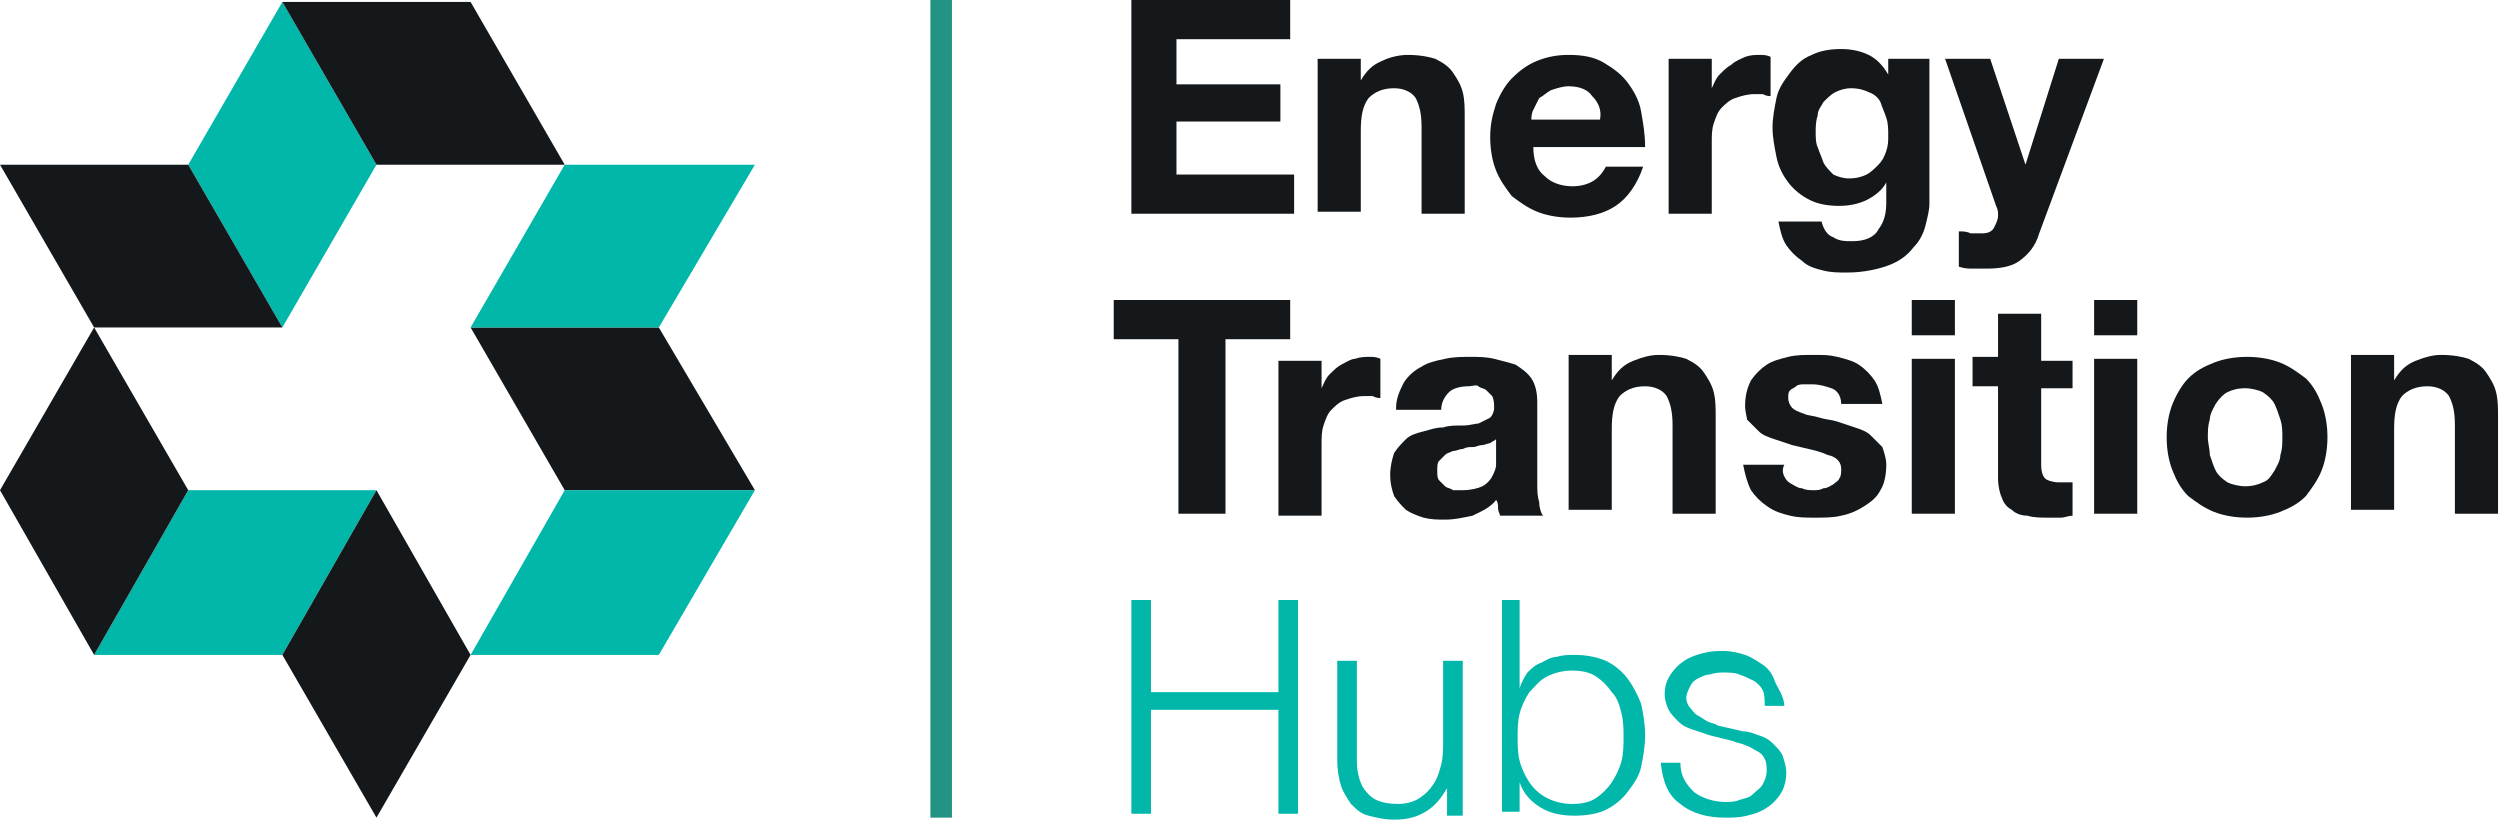
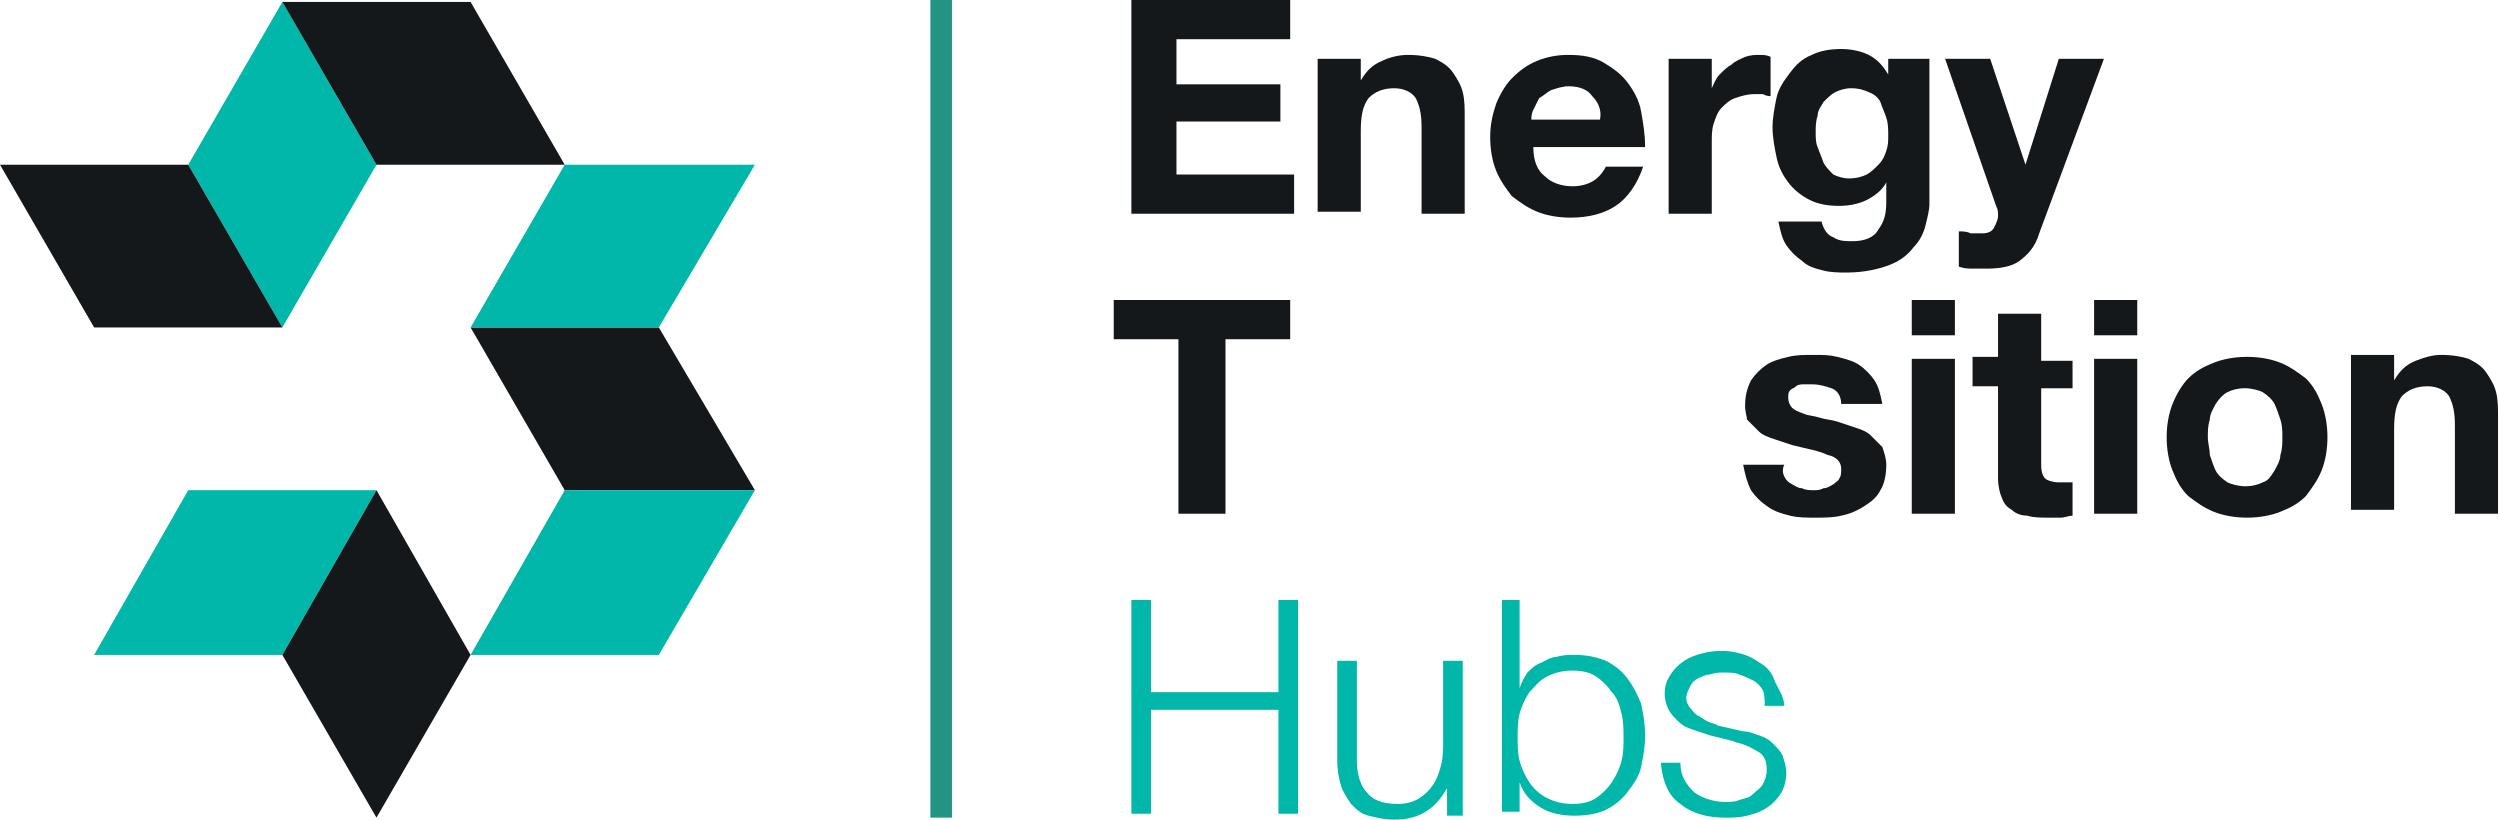
<svg xmlns="http://www.w3.org/2000/svg" xmlns:xlink="http://www.w3.org/1999/xlink" version="1.1" id="Layer_1" x="0px" y="0px" viewBox="0 0 127.5 41.8" style="enable-background:new 0 0 127.5 41.8;" xml:space="preserve">
  <style type="text/css">
	.st0{fill:#00B7AA;}
	.st1{fill:#14181B;}
	.st2{clip-path:url(#SVGID_00000085965049236369076420000009898719719395721401_);}
	.st3{clip-path:url(#SVGID_00000005242852509760861190000017598690849994812841_);}
	
		.st4{clip-path:url(#SVGID_00000005242852509760861190000017598690849994812841_);fill:none;stroke:#239383;stroke-width:1.1;stroke-miterlimit:10;}
</style>
  <g>
    <g>
      <polygon class="st0" points="9.6,8.4 14.4,16.7 19.2,8.4 14.4,0.1   " />
      <polygon class="st1" points="0,8.4 4.8,16.7 14.4,16.7 9.6,8.4   " />
      <polygon class="st1" points="14.4,0.1 19.2,8.4 28.8,8.4 24,0.1   " />
      <polygon class="st0" points="19.2,25 14.4,33.4 4.8,33.4 9.6,25   " />
      <polygon class="st1" points="14.4,33.4 19.2,41.7 24,33.4 19.2,25   " />
-       <polygon class="st1" points="0,25 4.8,33.4 9.6,25 4.8,16.7   " />
      <polygon class="st1" points="38.5,25 28.8,25 24,16.7 33.6,16.7   " />
      <polygon class="st0" points="38.5,8.4 33.6,16.7 24,16.7 28.8,8.4   " />
      <polygon class="st0" points="38.5,25 33.6,33.4 24,33.4 28.8,25   " />
    </g>
    <g>
      <defs>
        <rect id="SVGID_1_" width="127.5" height="41.8" />
      </defs>
      <clipPath id="SVGID_00000070118795269994527510000015150017126592644016_">
        <use xlink:href="#SVGID_1_" style="overflow:visible;" />
      </clipPath>
      <g style="clip-path:url(#SVGID_00000070118795269994527510000015150017126592644016_);">
        <path class="st1" d="M65.8,0v2h-5.8v2.3h5.3v1.9h-5.3v2.7H66v2h-8.3V0H65.8z" />
        <path class="st1" d="M69.4,3v1.1h0c0.3-0.5,0.6-0.8,1.1-1c0.4-0.2,0.9-0.3,1.3-0.3c0.6,0,1.1,0.1,1.4,0.2     c0.4,0.2,0.7,0.4,0.9,0.7c0.2,0.3,0.4,0.6,0.5,1c0.1,0.4,0.1,0.8,0.1,1.3v4.9h-2.2V6.5c0-0.7-0.1-1.1-0.3-1.5     c-0.2-0.3-0.6-0.5-1.1-0.5c-0.6,0-1,0.2-1.3,0.5c-0.3,0.4-0.4,0.9-0.4,1.7v4.1h-2.2V3H69.4z" />
        <path class="st1" d="M78.8,9c0.3,0.3,0.8,0.5,1.4,0.5c0.4,0,0.8-0.1,1.1-0.3c0.3-0.2,0.5-0.5,0.6-0.7h1.9c-0.3,0.9-0.8,1.6-1.4,2     c-0.6,0.4-1.4,0.6-2.3,0.6c-0.6,0-1.2-0.1-1.7-0.3c-0.5-0.2-0.9-0.5-1.3-0.8c-0.3-0.4-0.6-0.8-0.8-1.3S76,7.6,76,7     c0-0.6,0.1-1.1,0.3-1.7c0.2-0.5,0.5-1,0.8-1.3c0.4-0.4,0.8-0.7,1.3-0.9c0.5-0.2,1-0.3,1.6-0.3c0.7,0,1.3,0.1,1.8,0.4     c0.5,0.3,0.9,0.6,1.2,1s0.6,0.9,0.7,1.5c0.1,0.6,0.2,1.1,0.2,1.8h-5.7C78.2,8.2,78.4,8.7,78.8,9z M81.2,4.9     C81,4.6,80.6,4.4,80,4.4c-0.3,0-0.6,0.1-0.9,0.2c-0.2,0.1-0.4,0.3-0.6,0.4c-0.1,0.2-0.2,0.4-0.3,0.6c-0.1,0.2-0.1,0.4-0.1,0.5     h3.5C81.7,5.6,81.5,5.2,81.2,4.9z" />
        <path class="st1" d="M87.3,3v1.5h0c0.1-0.2,0.2-0.5,0.4-0.7c0.2-0.2,0.4-0.4,0.6-0.5C88.5,3.1,88.8,3,89,2.9     c0.3-0.1,0.5-0.1,0.8-0.1c0.1,0,0.3,0,0.5,0.1v2c-0.1,0-0.2,0-0.4-0.1c-0.1,0-0.3,0-0.4,0c-0.4,0-0.7,0.1-1,0.2     c-0.3,0.1-0.5,0.3-0.7,0.5c-0.2,0.2-0.3,0.5-0.4,0.8c-0.1,0.3-0.1,0.6-0.1,1v3.6h-2.2V3H87.3z" />
      </g>
      <g style="clip-path:url(#SVGID_00000070118795269994527510000015150017126592644016_);">
        <path class="st1" d="M98.2,11.5c-0.1,0.4-0.3,0.8-0.6,1.1c-0.3,0.4-0.7,0.7-1.2,0.9c-0.5,0.2-1.3,0.4-2.2,0.4     c-0.4,0-0.8,0-1.2-0.1c-0.4-0.1-0.8-0.2-1.1-0.5c-0.3-0.2-0.6-0.5-0.8-0.8c-0.2-0.3-0.3-0.7-0.4-1.2h2.2c0.1,0.4,0.3,0.7,0.6,0.8     c0.3,0.2,0.6,0.2,1,0.2c0.6,0,1.1-0.2,1.3-0.6c0.3-0.4,0.4-0.8,0.4-1.4v-1h0c-0.2,0.4-0.6,0.7-1,0.9c-0.4,0.2-0.9,0.3-1.4,0.3     c-0.6,0-1.1-0.1-1.5-0.3c-0.4-0.2-0.8-0.5-1.1-0.9c-0.3-0.4-0.5-0.8-0.6-1.3c-0.1-0.5-0.2-1-0.2-1.5c0-0.5,0.1-1,0.2-1.5     c0.1-0.5,0.4-0.9,0.7-1.3c0.3-0.4,0.6-0.7,1.1-0.9c0.4-0.2,0.9-0.3,1.5-0.3c0.5,0,1,0.1,1.4,0.3c0.4,0.2,0.7,0.5,1,1h0V3h2.1v7.4     C98.4,10.7,98.3,11.1,98.2,11.5z M95.2,8.9c0.2-0.1,0.4-0.3,0.6-0.5C96,8.2,96.1,8,96.2,7.7c0.1-0.3,0.1-0.5,0.1-0.8     c0-0.3,0-0.6-0.1-0.9c-0.1-0.3-0.2-0.5-0.3-0.8c-0.1-0.2-0.3-0.4-0.6-0.5c-0.2-0.1-0.5-0.2-0.9-0.2c-0.3,0-0.6,0.1-0.8,0.2     c-0.2,0.1-0.4,0.3-0.6,0.5c-0.1,0.2-0.3,0.4-0.3,0.7c-0.1,0.3-0.1,0.6-0.1,0.8c0,0.3,0,0.6,0.1,0.8c0.1,0.3,0.2,0.5,0.3,0.8     c0.1,0.2,0.3,0.4,0.5,0.6c0.2,0.1,0.5,0.2,0.8,0.2C94.7,9.1,95,9,95.2,8.9z" />
        <path class="st1" d="M103,13.3c-0.4,0.3-1,0.4-1.7,0.4c-0.2,0-0.4,0-0.7,0c-0.2,0-0.4,0-0.7-0.1v-1.8c0.2,0,0.4,0,0.6,0.1     c0.2,0,0.4,0,0.6,0c0.3,0,0.5-0.1,0.6-0.3c0.1-0.2,0.2-0.4,0.2-0.6c0-0.2,0-0.3-0.1-0.5L99.2,3h2.3l1.8,5.4h0l1.7-5.4h2.3     l-3.3,8.9C103.8,12.6,103.4,13,103,13.3z" />
      </g>
    </g>
    <g>
      <path class="st1" d="M56.8,17.3v-2h9v2h-3.3v8.9h-2.4v-8.9H56.8z" />
    </g>
    <g>
      <defs>
        <rect id="SVGID_00000040548769902392449360000009663118056095172240_" width="127.5" height="41.8" />
      </defs>
      <clipPath id="SVGID_00000001650330212250497150000016468294206841912471_">
        <use xlink:href="#SVGID_00000040548769902392449360000009663118056095172240_" style="overflow:visible;" />
      </clipPath>
      <g style="clip-path:url(#SVGID_00000001650330212250497150000016468294206841912471_);">
-         <path class="st1" d="M67.4,18.3v1.5h0c0.1-0.2,0.2-0.5,0.4-0.7c0.2-0.2,0.4-0.4,0.6-0.5c0.2-0.1,0.5-0.3,0.7-0.3     c0.3-0.1,0.5-0.1,0.8-0.1c0.1,0,0.3,0,0.5,0.1v2c-0.1,0-0.2,0-0.4-0.1c-0.1,0-0.3,0-0.4,0c-0.4,0-0.7,0.1-1,0.2     c-0.3,0.1-0.5,0.3-0.7,0.5c-0.2,0.2-0.3,0.5-0.4,0.8c-0.1,0.3-0.1,0.6-0.1,1v3.6h-2.2v-7.9H67.4z" />
-         <path class="st1" d="M71.2,20.8c0-0.5,0.2-0.9,0.4-1.3c0.2-0.3,0.5-0.6,0.9-0.8c0.3-0.2,0.7-0.3,1.2-0.4c0.4-0.1,0.9-0.1,1.3-0.1     c0.4,0,0.8,0,1.2,0.1s0.8,0.2,1.1,0.3c0.3,0.2,0.6,0.4,0.8,0.7c0.2,0.3,0.3,0.7,0.3,1.2v4.1c0,0.4,0,0.7,0.1,1     c0,0.3,0.1,0.6,0.2,0.7h-2.2c0-0.1-0.1-0.2-0.1-0.4c0-0.1,0-0.3-0.1-0.4c-0.3,0.4-0.8,0.6-1.2,0.8c-0.5,0.1-0.9,0.2-1.4,0.2     c-0.4,0-0.7,0-1.1-0.1c-0.3-0.1-0.6-0.2-0.9-0.4c-0.2-0.2-0.4-0.4-0.6-0.7c-0.1-0.3-0.2-0.6-0.2-1.1c0-0.4,0.1-0.8,0.2-1.1     c0.2-0.3,0.4-0.5,0.6-0.7c0.2-0.2,0.5-0.3,0.9-0.4s0.6-0.2,1-0.2c0.3-0.1,0.6-0.1,1-0.1s0.6-0.1,0.8-0.1c0.2-0.1,0.4-0.2,0.6-0.3     c0.1-0.1,0.2-0.3,0.2-0.5c0-0.2,0-0.4-0.1-0.6c-0.1-0.1-0.2-0.2-0.3-0.3c-0.1-0.1-0.3-0.1-0.4-0.2s-0.3,0-0.5,0     c-0.4,0-0.8,0.1-1,0.3c-0.2,0.2-0.4,0.5-0.4,0.9H71.2z M76.3,22.4c-0.1,0.1-0.2,0.1-0.3,0.2c-0.1,0-0.3,0.1-0.4,0.1     c-0.2,0-0.3,0.1-0.5,0.1c-0.2,0-0.3,0-0.5,0.1c-0.2,0-0.3,0.1-0.5,0.1c-0.2,0.1-0.3,0.1-0.4,0.2c-0.1,0.1-0.2,0.2-0.3,0.3     c-0.1,0.1-0.1,0.3-0.1,0.5c0,0.2,0,0.4,0.1,0.5c0.1,0.1,0.2,0.2,0.3,0.3c0.1,0.1,0.3,0.1,0.4,0.2c0.2,0,0.3,0,0.5,0     c0.4,0,0.8-0.1,1-0.2c0.2-0.1,0.4-0.3,0.5-0.5c0.1-0.2,0.2-0.4,0.2-0.6c0-0.2,0-0.4,0-0.5V22.4z" />
-         <path class="st1" d="M82.2,18.3v1.1h0c0.3-0.5,0.6-0.8,1.1-1s0.9-0.3,1.3-0.3c0.6,0,1.1,0.1,1.4,0.2c0.4,0.2,0.7,0.4,0.9,0.7     c0.2,0.3,0.4,0.6,0.5,1c0.1,0.4,0.1,0.8,0.1,1.3v4.9h-2.2v-4.5c0-0.7-0.1-1.1-0.3-1.5c-0.2-0.3-0.6-0.5-1.1-0.5     c-0.6,0-1,0.2-1.3,0.5c-0.3,0.4-0.4,0.9-0.4,1.7v4.1h-2.2v-7.9H82.2z" />
        <path class="st1" d="M91,24.3c0.1,0.2,0.2,0.3,0.4,0.4c0.2,0.1,0.3,0.2,0.5,0.2c0.2,0.1,0.4,0.1,0.6,0.1c0.2,0,0.3,0,0.5-0.1     c0.2,0,0.3-0.1,0.5-0.2c0.1-0.1,0.3-0.2,0.3-0.3c0.1-0.1,0.1-0.3,0.1-0.5c0-0.3-0.2-0.6-0.7-0.7c-0.4-0.2-1-0.3-1.8-0.5     c-0.3-0.1-0.6-0.2-0.9-0.3c-0.3-0.1-0.6-0.2-0.8-0.4c-0.2-0.2-0.4-0.4-0.6-0.6C89.1,21.3,89,21,89,20.7c0-0.5,0.1-0.9,0.3-1.3     c0.2-0.3,0.5-0.6,0.8-0.8c0.3-0.2,0.7-0.3,1.1-0.4c0.4-0.1,0.8-0.1,1.3-0.1s0.8,0,1.2,0.1c0.4,0.1,0.8,0.2,1.1,0.4     c0.3,0.2,0.6,0.5,0.8,0.8c0.2,0.3,0.3,0.7,0.4,1.2h-2.1c0-0.4-0.2-0.7-0.5-0.8c-0.3-0.1-0.6-0.2-1-0.2c-0.1,0-0.3,0-0.4,0     c-0.1,0-0.3,0-0.4,0.1c-0.1,0.1-0.2,0.1-0.3,0.2c-0.1,0.1-0.1,0.2-0.1,0.4c0,0.2,0.1,0.4,0.2,0.5c0.1,0.1,0.3,0.2,0.6,0.3     c0.2,0.1,0.5,0.1,0.8,0.2c0.3,0.1,0.6,0.1,0.9,0.2c0.3,0.1,0.6,0.2,0.9,0.3c0.3,0.1,0.6,0.2,0.8,0.4c0.2,0.2,0.4,0.4,0.6,0.6     c0.1,0.3,0.2,0.6,0.2,0.9c0,0.5-0.1,1-0.3,1.3c-0.2,0.4-0.5,0.6-0.8,0.8c-0.3,0.2-0.7,0.4-1.2,0.5c-0.4,0.1-0.9,0.1-1.3,0.1     c-0.5,0-0.9,0-1.3-0.1s-0.8-0.2-1.2-0.5c-0.3-0.2-0.6-0.5-0.8-0.8c-0.2-0.4-0.3-0.8-0.4-1.3h2.1C90.9,23.9,90.9,24.1,91,24.3z" />
        <path class="st1" d="M97.5,17.1v-1.8h2.2v1.8H97.5z M99.7,18.3v7.9h-2.2v-7.9H99.7z" />
        <path class="st1" d="M105.7,18.3v1.5h-1.6v3.9c0,0.4,0.1,0.6,0.2,0.7c0.1,0.1,0.4,0.2,0.7,0.2c0.1,0,0.2,0,0.4,0     c0.1,0,0.2,0,0.3,0v1.7c-0.2,0-0.4,0.1-0.6,0.1c-0.2,0-0.4,0-0.7,0c-0.3,0-0.7,0-1-0.1c-0.3,0-0.6-0.1-0.8-0.3     c-0.2-0.1-0.4-0.3-0.5-0.6c-0.1-0.2-0.2-0.6-0.2-1v-4.7h-1.3v-1.5h1.3V16h2.2v2.4H105.7z" />
        <path class="st1" d="M106.8,17.1v-1.8h2.2v1.8H106.8z M109,18.3v7.9h-2.2v-7.9H109z" />
        <path class="st1" d="M110.8,20.6c0.2-0.5,0.5-1,0.8-1.3c0.4-0.4,0.8-0.6,1.3-0.8c0.5-0.2,1.1-0.3,1.7-0.3c0.6,0,1.2,0.1,1.7,0.3     c0.5,0.2,0.9,0.5,1.3,0.8c0.4,0.4,0.6,0.8,0.8,1.3c0.2,0.5,0.3,1.1,0.3,1.7c0,0.6-0.1,1.2-0.3,1.7c-0.2,0.5-0.5,0.9-0.8,1.3     c-0.4,0.4-0.8,0.6-1.3,0.8c-0.5,0.2-1.1,0.3-1.7,0.3c-0.6,0-1.2-0.1-1.7-0.3c-0.5-0.2-0.9-0.5-1.3-0.8c-0.4-0.4-0.6-0.8-0.8-1.3     c-0.2-0.5-0.3-1.1-0.3-1.7C110.5,21.7,110.6,21.1,110.8,20.6z M112.7,23.2c0.1,0.3,0.2,0.6,0.3,0.8c0.1,0.2,0.3,0.4,0.6,0.6     c0.2,0.1,0.6,0.2,0.9,0.2c0.4,0,0.7-0.1,0.9-0.2c0.3-0.1,0.4-0.3,0.6-0.6c0.1-0.2,0.3-0.5,0.3-0.8c0.1-0.3,0.1-0.6,0.1-0.9     c0-0.3,0-0.6-0.1-0.9c-0.1-0.3-0.2-0.6-0.3-0.8c-0.1-0.2-0.3-0.4-0.6-0.6c-0.2-0.1-0.6-0.2-0.9-0.2c-0.4,0-0.7,0.1-0.9,0.2     c-0.2,0.1-0.4,0.3-0.6,0.6c-0.1,0.2-0.3,0.5-0.3,0.8c-0.1,0.3-0.1,0.6-0.1,0.9C112.6,22.6,112.7,22.9,112.7,23.2z" />
        <path class="st1" d="M122.1,18.3v1.1h0c0.3-0.5,0.6-0.8,1.1-1s0.9-0.3,1.3-0.3c0.6,0,1.1,0.1,1.4,0.2c0.4,0.2,0.7,0.4,0.9,0.7     c0.2,0.3,0.4,0.6,0.5,1c0.1,0.4,0.1,0.8,0.1,1.3v4.9h-2.2v-4.5c0-0.7-0.1-1.1-0.3-1.5c-0.2-0.3-0.6-0.5-1.1-0.5     c-0.6,0-1,0.2-1.3,0.5c-0.3,0.4-0.4,0.9-0.4,1.7v4.1h-2.2v-7.9H122.1z" />
      </g>
      <g style="clip-path:url(#SVGID_00000001650330212250497150000016468294206841912471_);">
        <path class="st0" d="M58.7,30.6v4.7h6.5v-4.7h1v10.9h-1v-5.3h-6.5v5.3h-1V30.6H58.7z" />
        <path class="st0" d="M73.8,41.6v-1.4h0c-0.3,0.5-0.6,0.9-1.1,1.2c-0.5,0.3-1,0.4-1.6,0.4c-0.5,0-0.9-0.1-1.3-0.2     c-0.4-0.1-0.6-0.3-0.9-0.6c-0.2-0.3-0.4-0.6-0.5-0.9s-0.2-0.8-0.2-1.3v-5.1h1v5.1c0,0.7,0.2,1.3,0.5,1.6c0.3,0.4,0.8,0.6,1.6,0.6     c0.4,0,0.8-0.1,1.1-0.3c0.3-0.2,0.5-0.4,0.7-0.7c0.2-0.3,0.3-0.6,0.4-1c0.1-0.4,0.1-0.8,0.1-1.2v-4.1h1v7.9H73.8z" />
        <path class="st0" d="M77.5,30.6v4.5h0c0.1-0.3,0.2-0.5,0.4-0.8c0.2-0.2,0.4-0.4,0.7-0.5c0.2-0.1,0.5-0.3,0.8-0.3     c0.3-0.1,0.6-0.1,0.9-0.1c0.6,0,1.1,0.1,1.6,0.3c0.4,0.2,0.8,0.5,1.1,0.9c0.3,0.4,0.5,0.8,0.7,1.3c0.1,0.5,0.2,1,0.2,1.6     s-0.1,1.1-0.2,1.6c-0.1,0.5-0.4,0.9-0.7,1.3c-0.3,0.4-0.7,0.7-1.1,0.9c-0.4,0.2-1,0.3-1.6,0.3c-0.6,0-1.2-0.1-1.7-0.4     c-0.5-0.3-0.9-0.7-1.1-1.3h0v1.5h-0.9V30.6H77.5z M82.7,36.4c-0.1-0.4-0.2-0.8-0.5-1.1c-0.2-0.3-0.5-0.6-0.8-0.8     c-0.3-0.2-0.7-0.3-1.2-0.3c-0.5,0-0.9,0.1-1.3,0.3c-0.4,0.2-0.6,0.5-0.9,0.8c-0.2,0.3-0.4,0.7-0.5,1.1c-0.1,0.4-0.1,0.8-0.1,1.2     c0,0.4,0,0.8,0.1,1.2c0.1,0.4,0.3,0.8,0.5,1.1c0.2,0.3,0.5,0.6,0.9,0.8c0.4,0.2,0.8,0.3,1.3,0.3c0.5,0,0.9-0.1,1.2-0.3     c0.3-0.2,0.6-0.5,0.8-0.8c0.2-0.3,0.4-0.7,0.5-1.1c0.1-0.4,0.1-0.8,0.1-1.2C82.8,37.2,82.8,36.8,82.7,36.4z" />
        <path class="st0" d="M89.9,35.2c-0.1-0.2-0.3-0.4-0.5-0.5c-0.2-0.1-0.4-0.2-0.7-0.3c-0.2-0.1-0.5-0.1-0.8-0.1     c-0.2,0-0.4,0-0.7,0.1c-0.2,0-0.4,0.1-0.6,0.2c-0.2,0.1-0.3,0.2-0.4,0.4c-0.1,0.2-0.2,0.4-0.2,0.6c0,0.2,0.1,0.4,0.2,0.5     c0.1,0.1,0.2,0.3,0.4,0.4c0.2,0.1,0.3,0.2,0.5,0.3c0.2,0.1,0.4,0.1,0.5,0.2l1.3,0.3c0.3,0,0.5,0.1,0.8,0.2     c0.3,0.1,0.5,0.2,0.7,0.4c0.2,0.2,0.4,0.4,0.5,0.6c0.1,0.3,0.2,0.6,0.2,0.9c0,0.4-0.1,0.8-0.3,1.1c-0.2,0.3-0.4,0.5-0.7,0.7     c-0.3,0.2-0.6,0.3-1,0.4c-0.4,0.1-0.8,0.1-1.1,0.1c-0.9,0-1.7-0.2-2.3-0.7c-0.6-0.4-0.9-1.1-1-2.1h1c0,0.7,0.3,1.1,0.7,1.5     c0.4,0.3,1,0.5,1.6,0.5c0.2,0,0.5,0,0.7-0.1c0.3-0.1,0.5-0.1,0.7-0.3s0.4-0.3,0.5-0.5c0.1-0.2,0.2-0.4,0.2-0.7     c0-0.2,0-0.4-0.1-0.6c-0.1-0.2-0.2-0.3-0.4-0.4c-0.2-0.1-0.3-0.2-0.6-0.3c-0.2-0.1-0.4-0.1-0.6-0.2l-1.2-0.3     c-0.3-0.1-0.6-0.2-0.9-0.3c-0.3-0.1-0.5-0.2-0.7-0.4c-0.2-0.2-0.4-0.4-0.5-0.6c-0.1-0.2-0.2-0.5-0.2-0.8c0-0.4,0.1-0.7,0.3-1     c0.2-0.3,0.4-0.5,0.7-0.7c0.3-0.2,0.6-0.3,1-0.4c0.4-0.1,0.7-0.1,1-0.1c0.4,0,0.8,0.1,1.1,0.2c0.3,0.1,0.6,0.3,0.9,0.5     c0.3,0.2,0.5,0.5,0.6,0.8S91,35.5,91,36h-1C90,35.7,90,35.4,89.9,35.2z" />
      </g>
      <line style="clip-path:url(#SVGID_00000001650330212250497150000016468294206841912471_);fill:none;stroke:#239383;stroke-width:1.1;stroke-miterlimit:10;" x1="48" y1="0" x2="48" y2="41.7" />
    </g>
  </g>
</svg>